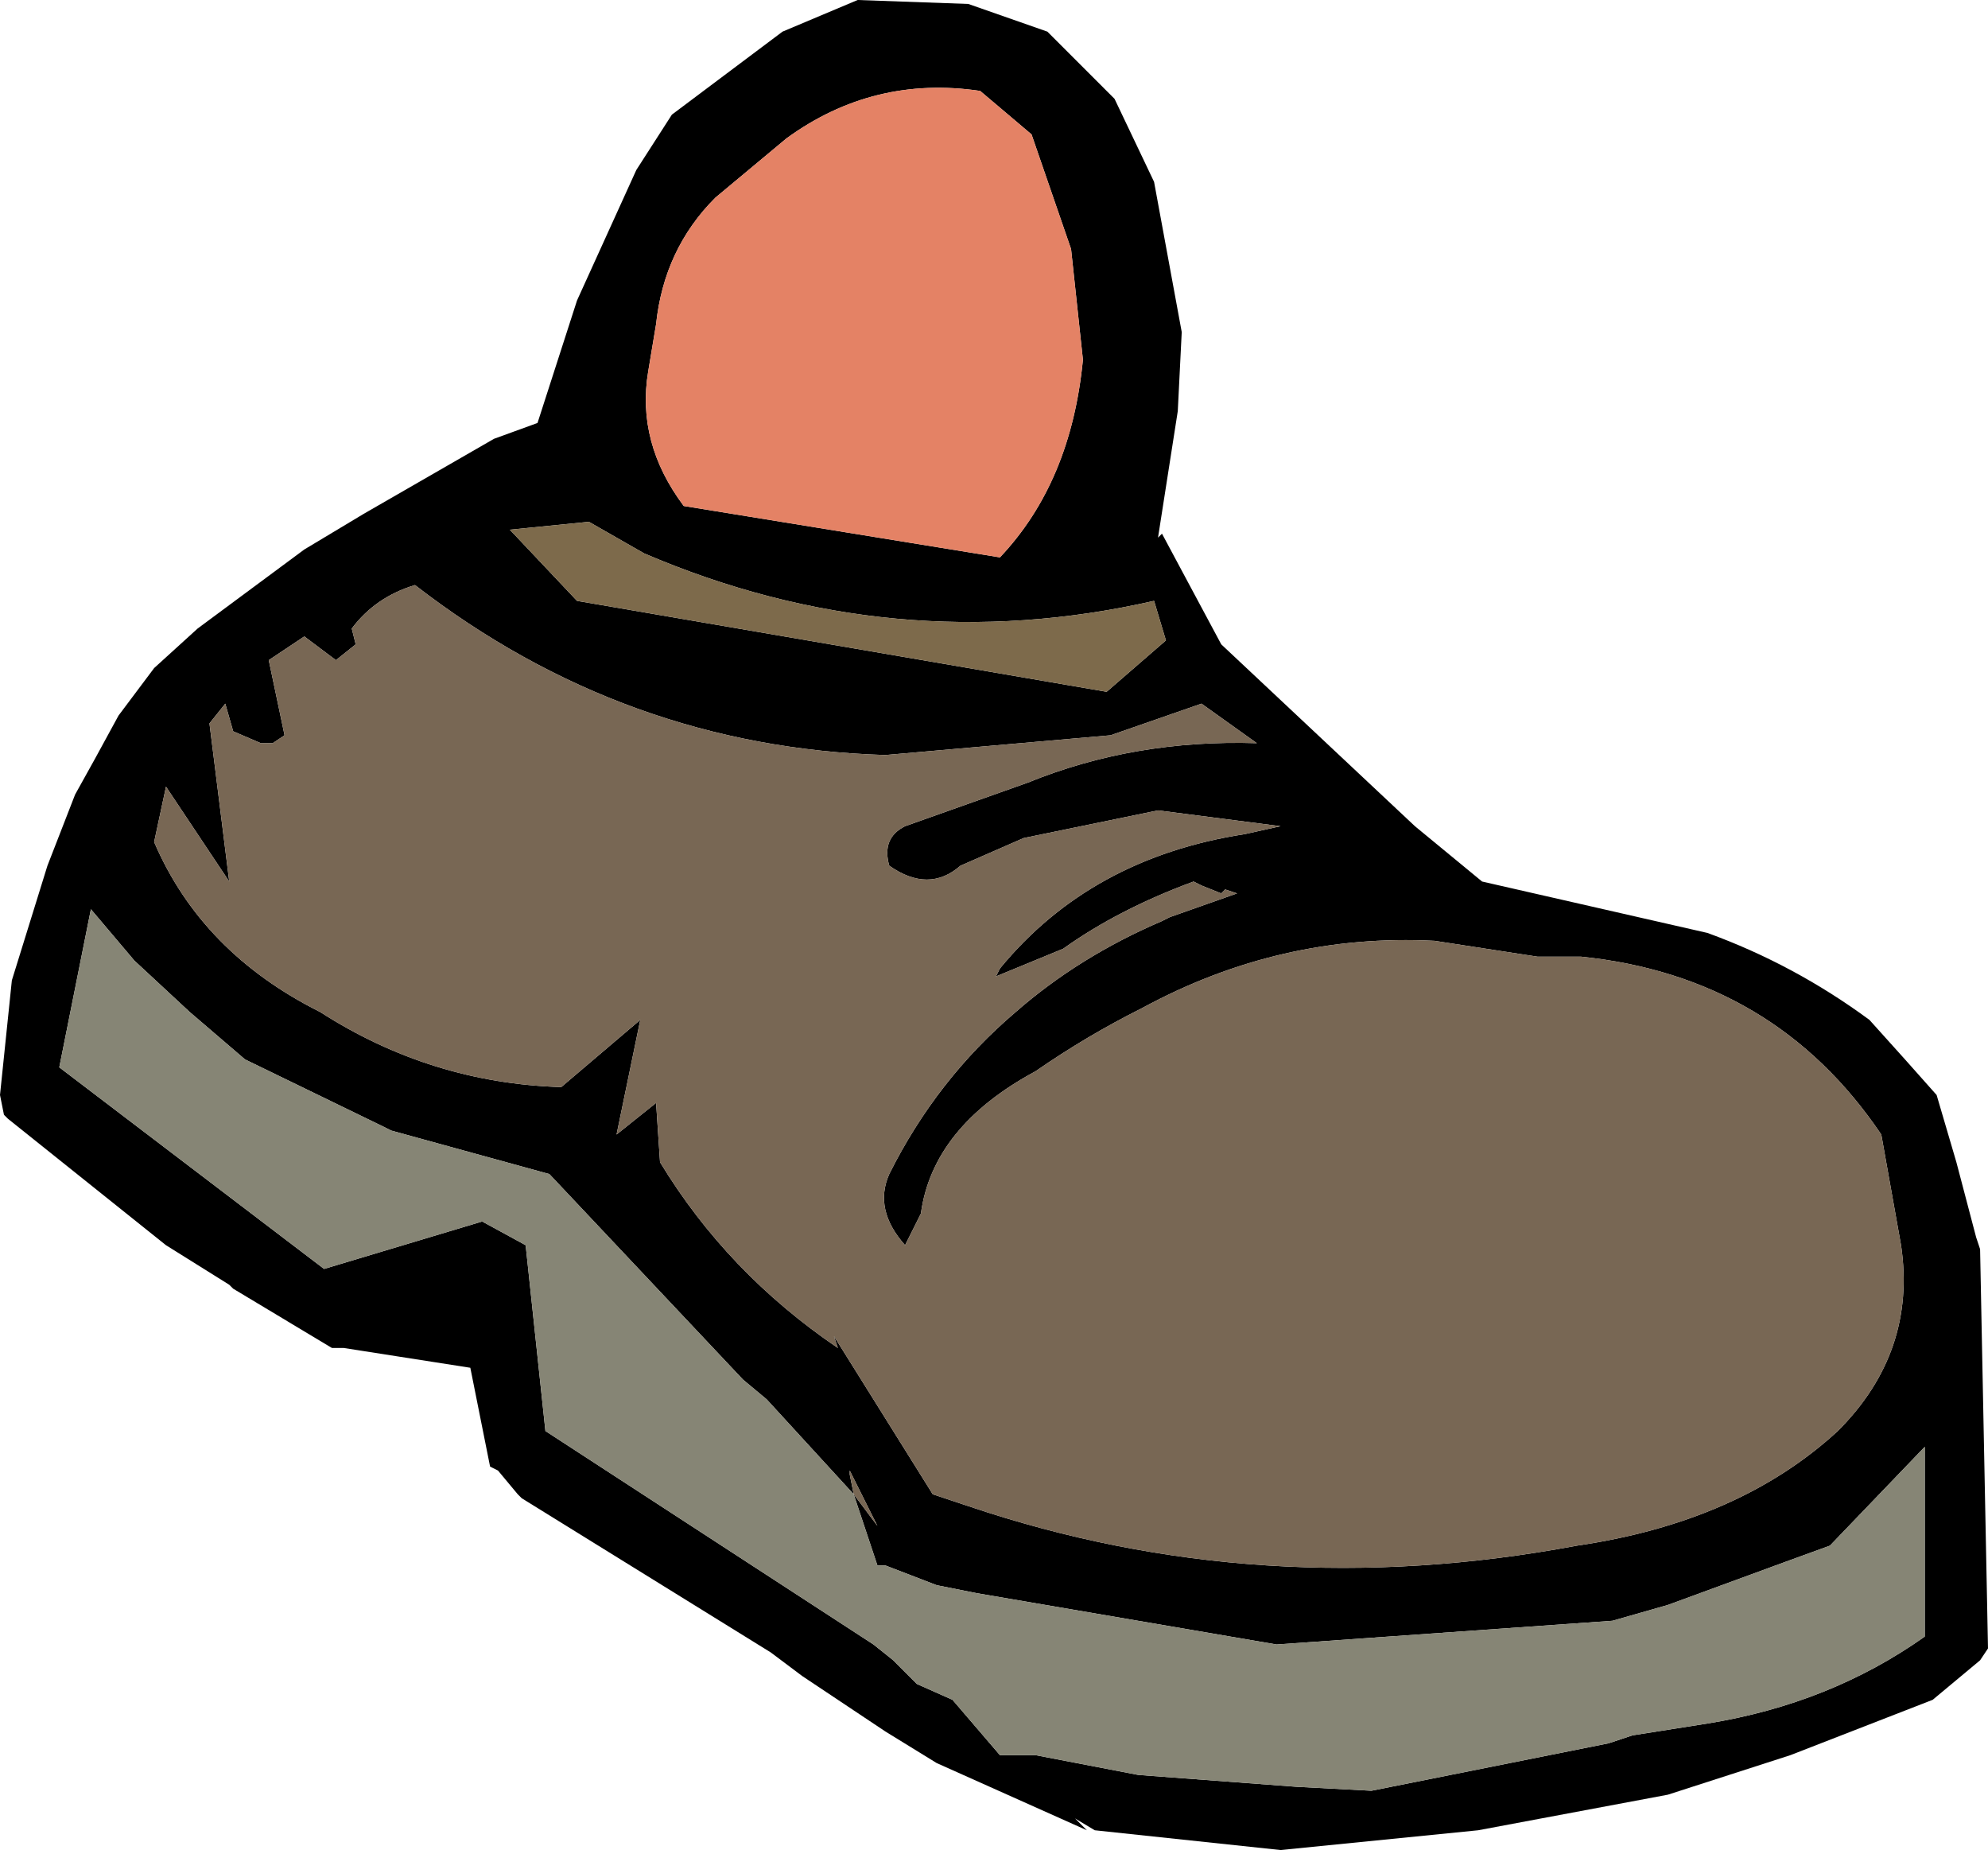
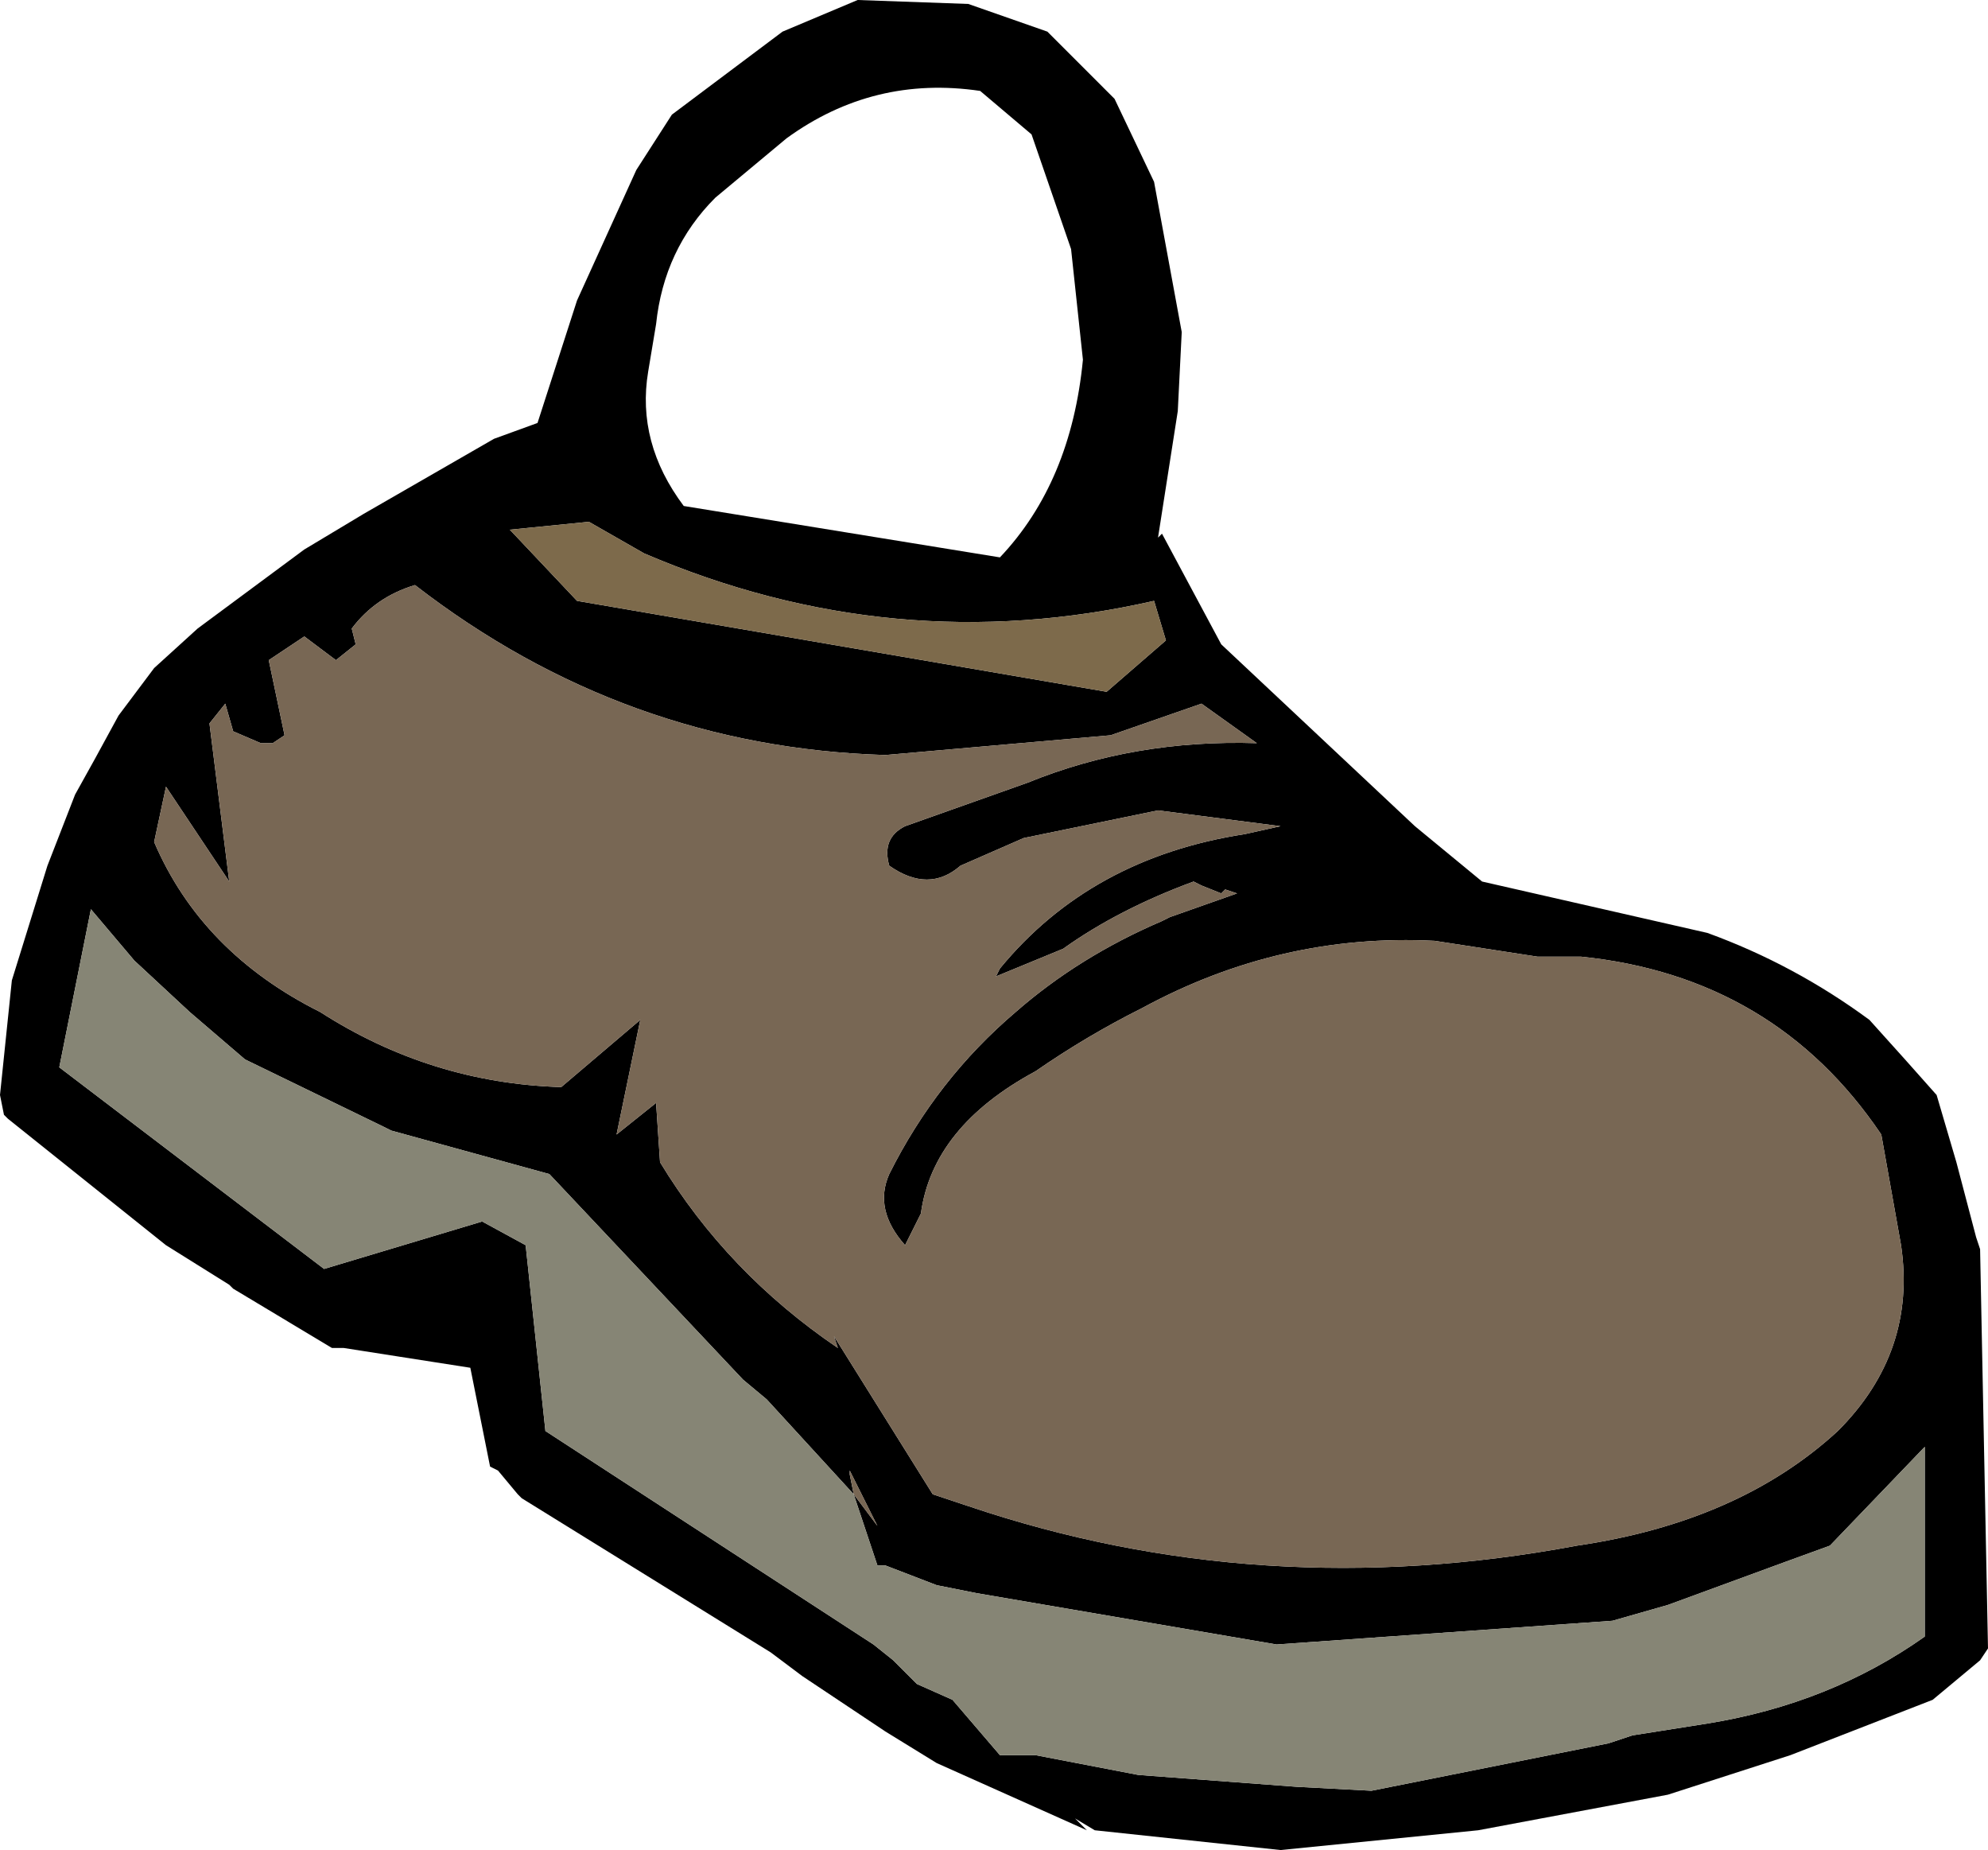
<svg xmlns="http://www.w3.org/2000/svg" height="23.4px" width="25.15px">
  <g transform="matrix(1.0, 0.0, 0.0, 1.0, 12.6, 11.7)">
    <path d="M-0.2 -10.55 Q-1.55 -10.75 -2.65 -9.95 L-3.55 -9.2 Q-4.2 -8.55 -4.3 -7.6 L-4.4 -7.0 Q-4.55 -6.1 -3.95 -5.3 L0.05 -4.65 Q0.95 -5.6 1.1 -7.15 L0.95 -8.55 0.45 -10.0 -0.2 -10.55 M0.65 -11.3 L1.5 -10.45 2.0 -9.4 2.35 -7.5 2.3 -6.5 2.05 -4.9 2.1 -4.95 2.85 -3.55 5.3 -1.25 6.15 -0.55 9.0 0.1 Q10.1 0.5 11.05 1.2 L11.5 1.7 11.9 2.15 12.15 3.0 12.4 3.95 12.45 4.1 12.55 9.15 12.45 9.3 11.85 9.8 10.05 10.5 8.5 11.0 6.1 11.45 3.6 11.7 1.25 11.45 1.0 11.3 1.15 11.45 -0.75 10.6 -1.4 10.2 -2.45 9.5 -2.85 9.2 -6.0 7.25 -6.05 7.2 -6.3 6.9 -6.4 6.85 -6.65 5.6 -8.25 5.35 -8.35 5.35 -8.4 5.35 -9.65 4.6 -9.7 4.55 -10.5 4.05 -12.5 2.45 -12.55 2.4 -12.6 2.15 -12.45 0.7 -12.0 -0.75 -11.65 -1.65 -11.4 -2.1 -11.1 -2.65 -10.65 -3.25 -10.1 -3.75 -8.75 -4.75 -8.0 -5.2 -6.35 -6.15 -5.8 -6.35 -5.3 -7.9 -4.55 -9.55 -4.1 -10.25 -2.7 -11.3 -1.75 -11.7 -0.35 -11.65 0.65 -11.3 M2.0 -4.1 Q-1.3 -3.35 -4.45 -4.7 L-5.15 -5.1 -6.15 -5.0 -5.3 -4.1 1.4 -2.95 2.15 -3.6 2.0 -4.1 M2.5 -0.55 Q1.55 -0.2 0.85 0.3 L0.0 0.65 0.05 0.55 Q1.2 -0.85 3.15 -1.15 L3.6 -1.25 2.05 -1.45 0.35 -1.1 -0.45 -0.75 Q-0.85 -0.4 -1.35 -0.75 -1.45 -1.1 -1.15 -1.25 L0.4 -1.8 Q1.75 -2.35 3.3 -2.3 L2.6 -2.8 1.45 -2.4 -1.4 -2.15 Q-4.7 -2.25 -7.35 -4.3 -7.85 -4.15 -8.15 -3.75 L-8.1 -3.55 -8.35 -3.35 -8.75 -3.65 -9.2 -3.35 -9.0 -2.4 -9.15 -2.3 -9.3 -2.3 -9.65 -2.45 -9.75 -2.8 -9.95 -2.55 -9.7 -0.55 -10.5 -1.75 -10.65 -1.05 Q-10.05 0.35 -8.55 1.1 -7.15 2.0 -5.5 2.05 L-4.5 1.2 -4.8 2.65 -4.3 2.25 -4.25 3.0 Q-3.4 4.4 -2.0 5.35 L-2.05 5.2 -0.8 7.2 -0.35 7.35 Q3.35 8.6 7.35 7.85 9.4 7.55 10.65 6.4 11.65 5.4 11.45 4.05 L11.2 2.65 Q9.85 0.65 7.4 0.4 L6.85 0.4 5.55 0.2 Q3.6 0.1 1.85 1.05 1.15 1.4 0.5 1.85 -0.8 2.55 -0.95 3.65 L-1.15 4.05 Q-1.55 3.6 -1.35 3.15 -0.75 1.95 0.25 1.1 1.05 0.4 2.1 -0.05 L2.2 -0.1 3.05 -0.4 2.9 -0.45 2.85 -0.4 2.6 -0.5 2.5 -0.55 M-11.85 1.8 L-8.5 4.35 -6.5 3.75 -5.95 4.05 -5.7 6.4 -1.55 9.1 -1.3 9.3 -1.0 9.6 -0.55 9.8 0.05 10.5 0.35 10.5 0.5 10.5 1.8 10.75 3.8 10.9 4.75 10.95 7.75 10.35 8.05 10.25 9.0 10.1 Q10.55 9.85 11.75 9.0 L11.75 6.6 10.55 7.85 10.0 8.05 8.5 8.6 7.8 8.8 3.55 9.1 -0.25 8.45 -0.75 8.35 -1.4 8.1 -1.5 8.1 -1.8 7.2 -2.9 6.0 -3.2 5.75 -5.65 3.15 -7.65 2.6 -7.75 2.55 -9.5 1.7 -10.2 1.1 -10.9 0.45 -11.45 -0.2 -11.85 1.8 M-1.85 6.9 L-1.85 6.95 -1.8 7.2 -1.5 7.6 -1.85 6.9" fill="#000000" fill-rule="evenodd" stroke="none" />
-     <path d="M-0.2 -10.55 L0.45 -10.0 0.95 -8.55 1.1 -7.15 Q0.95 -5.6 0.05 -4.65 L-3.95 -5.3 Q-4.55 -6.1 -4.4 -7.0 L-4.3 -7.6 Q-4.2 -8.55 -3.55 -9.2 L-2.65 -9.95 Q-1.55 -10.75 -0.2 -10.55" fill="#e48265" fill-rule="evenodd" stroke="none" />
    <path d="M2.0 -4.1 L2.15 -3.6 1.4 -2.95 -5.3 -4.1 -6.15 -5.0 -5.15 -5.1 -4.45 -4.7 Q-1.3 -3.35 2.0 -4.1" fill="#7d6a4b" fill-rule="evenodd" stroke="none" />
    <path d="M2.5 -0.55 L2.6 -0.5 2.85 -0.4 2.9 -0.45 3.05 -0.4 2.2 -0.1 2.1 -0.05 Q1.05 0.4 0.25 1.1 -0.75 1.95 -1.35 3.15 -1.55 3.6 -1.15 4.05 L-0.95 3.65 Q-0.8 2.55 0.5 1.85 1.15 1.4 1.85 1.05 3.6 0.1 5.55 0.2 L6.85 0.4 7.4 0.4 Q9.85 0.65 11.2 2.65 L11.45 4.05 Q11.65 5.4 10.65 6.4 9.4 7.55 7.35 7.85 3.35 8.6 -0.35 7.35 L-0.8 7.2 -2.05 5.2 -2.0 5.35 Q-3.4 4.4 -4.25 3.0 L-4.3 2.25 -4.8 2.65 -4.5 1.2 -5.5 2.05 Q-7.15 2.0 -8.55 1.1 -10.05 0.35 -10.65 -1.05 L-10.5 -1.75 -9.7 -0.55 -9.95 -2.55 -9.75 -2.8 -9.65 -2.45 -9.3 -2.3 -9.15 -2.3 -9.0 -2.4 -9.2 -3.35 -8.75 -3.65 -8.35 -3.35 -8.1 -3.55 -8.15 -3.75 Q-7.85 -4.15 -7.35 -4.3 -4.7 -2.25 -1.4 -2.15 L1.45 -2.4 2.6 -2.8 3.3 -2.3 Q1.75 -2.35 0.4 -1.8 L-1.15 -1.25 Q-1.45 -1.1 -1.35 -0.75 -0.85 -0.4 -0.45 -0.75 L0.35 -1.1 2.05 -1.45 3.6 -1.25 3.15 -1.15 Q1.2 -0.85 0.05 0.55 L0.0 0.65 0.85 0.3 Q1.55 -0.2 2.5 -0.55 M-1.85 6.9 L-1.5 7.6 -1.8 7.2 -1.85 6.95 -1.85 6.9" fill="#786754" fill-rule="evenodd" stroke="none" />
    <path d="M-11.85 1.8 L-11.45 -0.2 -10.9 0.45 -10.2 1.1 -9.5 1.7 -7.75 2.55 -7.65 2.6 -5.65 3.15 -3.2 5.75 -2.9 6.0 -1.8 7.2 -1.5 8.1 -1.4 8.1 -0.75 8.35 -0.25 8.45 3.55 9.1 7.8 8.8 8.5 8.6 10.0 8.05 10.55 7.85 11.75 6.6 11.75 9.0 Q10.55 9.85 9.0 10.1 L8.05 10.25 7.75 10.35 4.75 10.95 3.8 10.9 1.8 10.75 0.5 10.5 0.35 10.5 0.05 10.5 -0.55 9.8 -1.0 9.6 -1.3 9.3 -1.55 9.1 -5.7 6.4 -5.95 4.05 -6.5 3.75 -8.5 4.35 -11.85 1.8" fill="#868575" fill-rule="evenodd" stroke="none" />
  </g>
</svg>